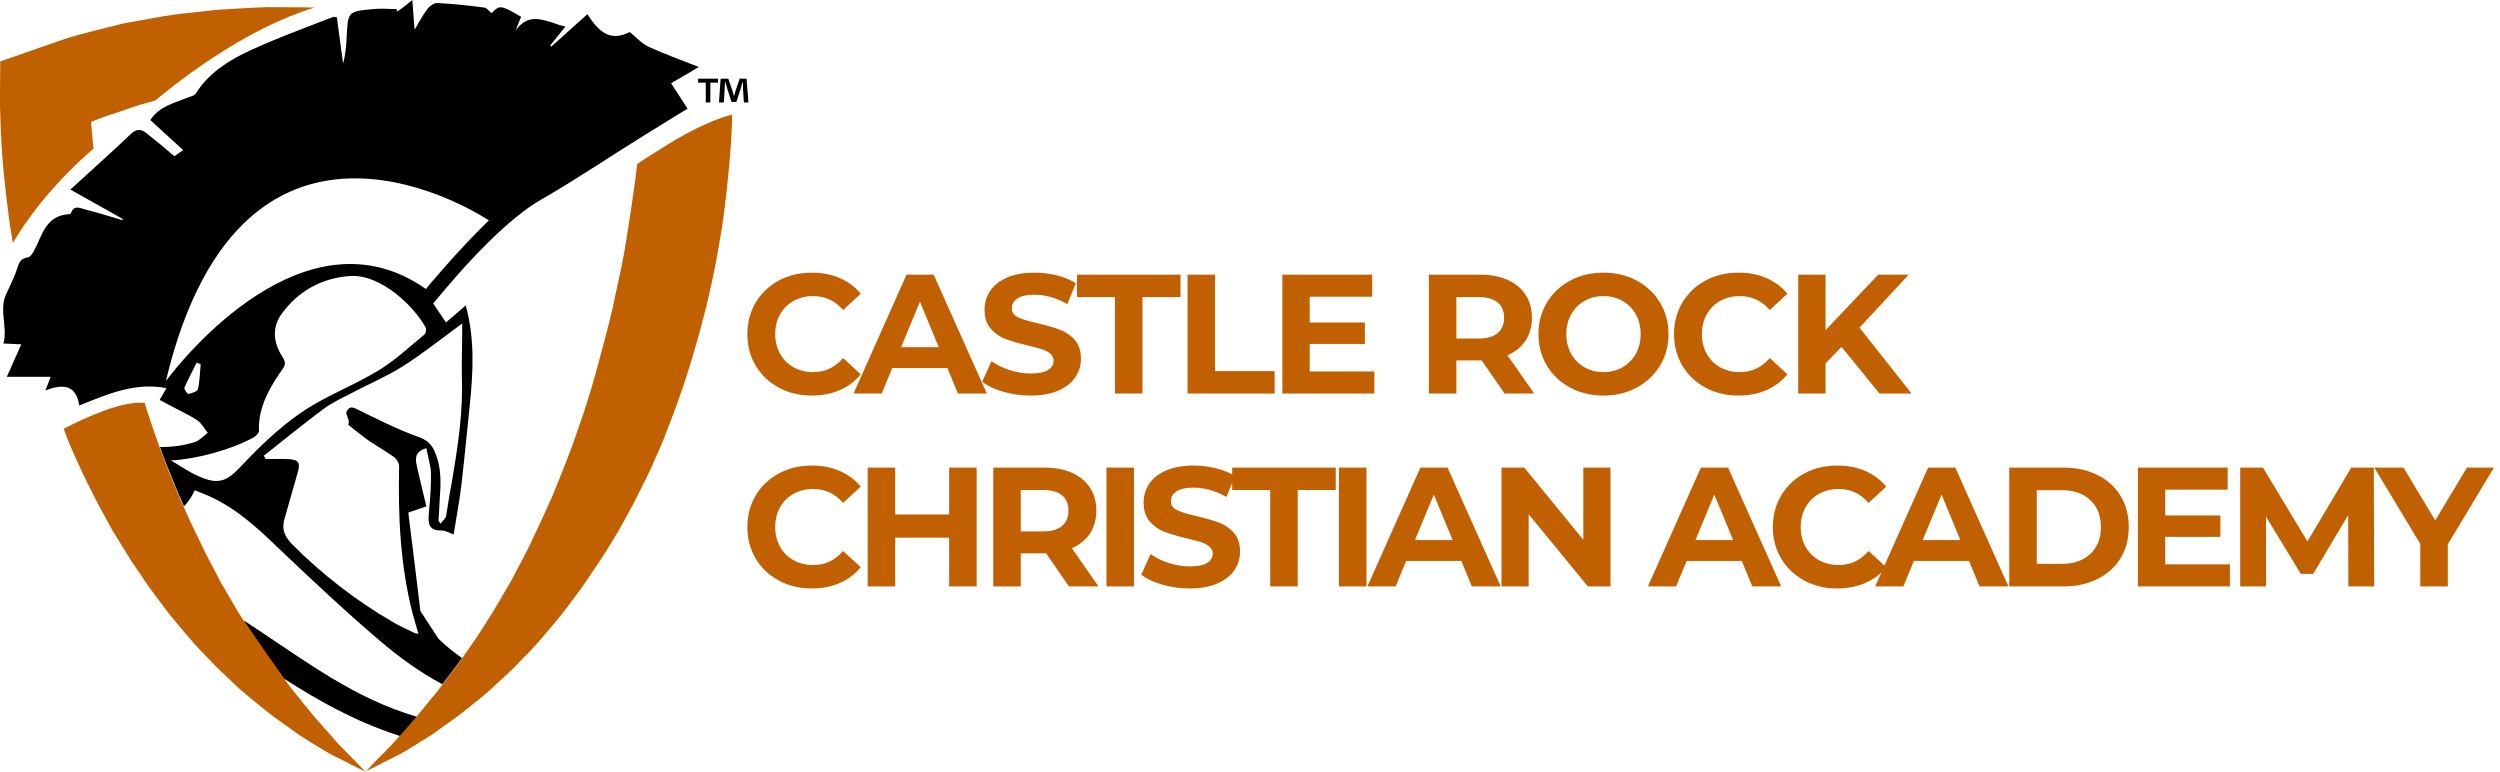
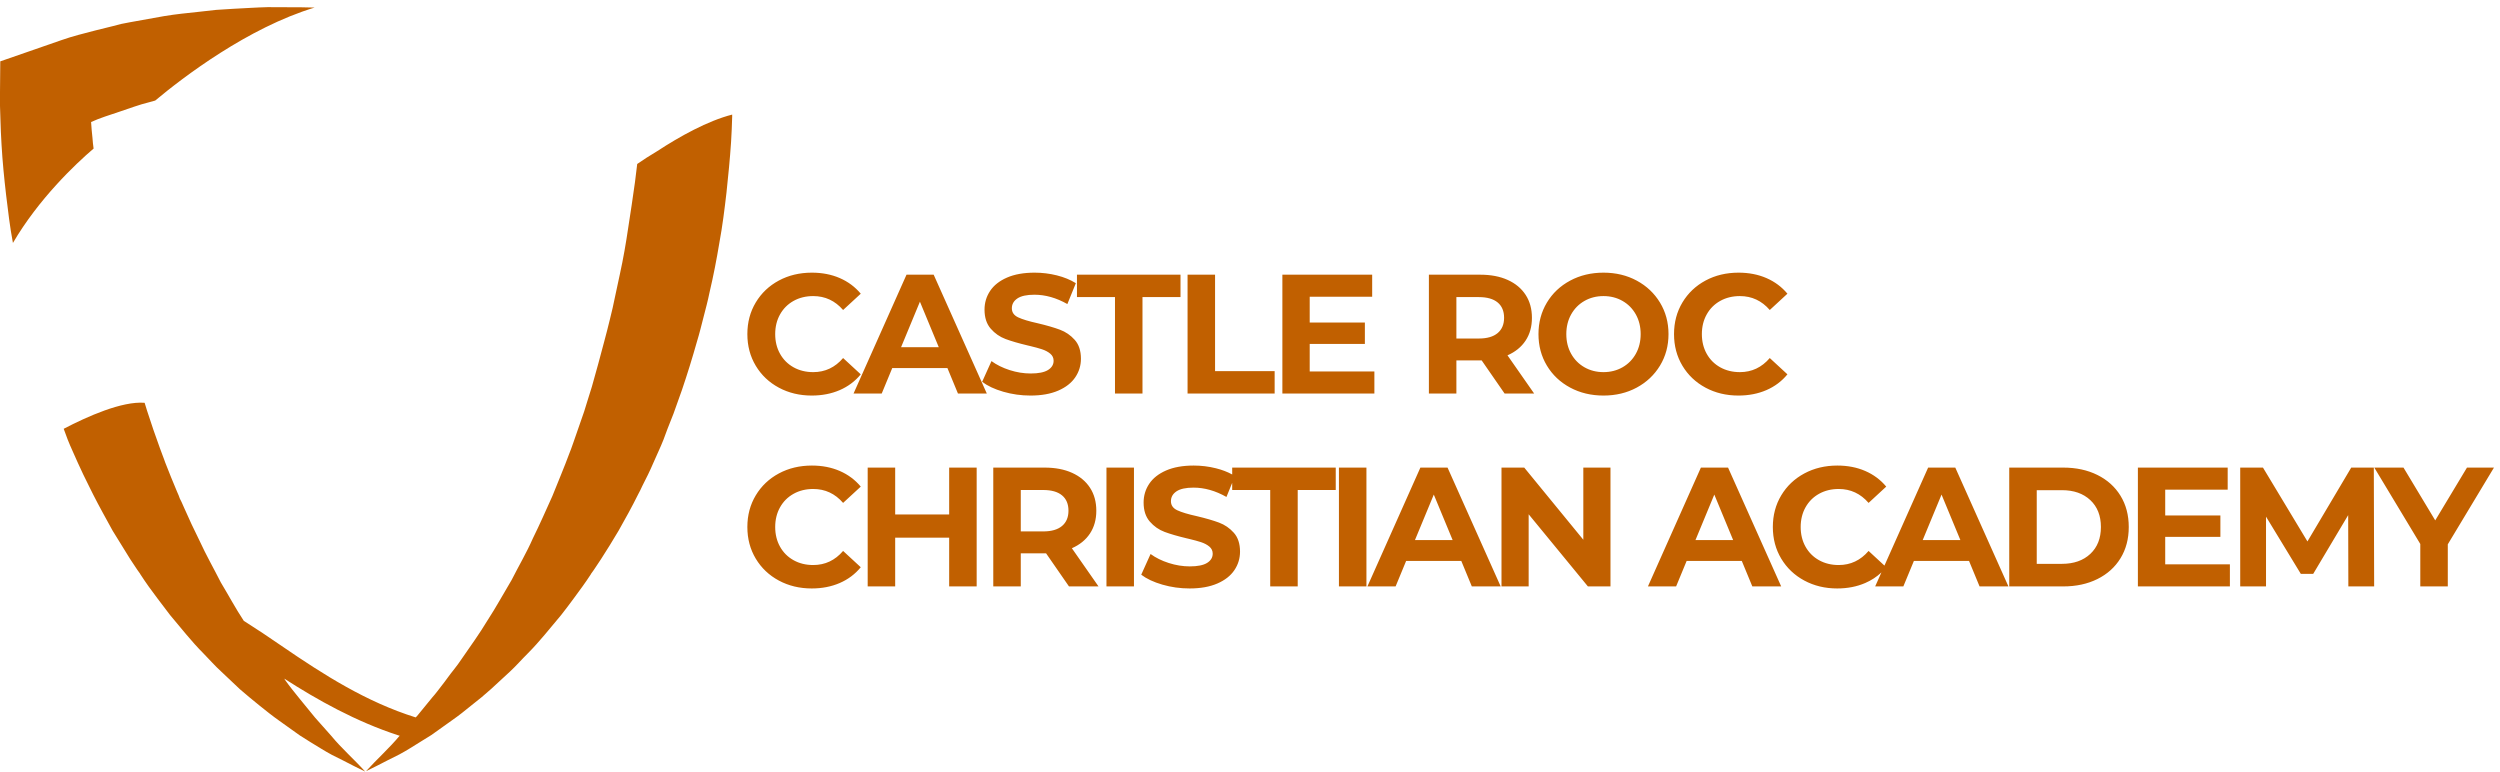
<svg xmlns="http://www.w3.org/2000/svg" width="324" height="100" viewBox="0 0 324 100">
  <g fill="none" fill-rule="evenodd">
-     <path fill="#C16000" d="M105.218 35.336C106.553 35.336 107.759 35.571 108.837 36.04 109.915 36.509 110.821 37.184 111.554 38.064L109.266 40.176C108.225 38.973 106.934 38.372 105.394 38.372 104.441 38.372 103.59 38.581 102.842 38.999 102.094 39.417 101.511 40 101.093 40.748 100.675 41.496 100.466 42.347 100.466 43.3 100.466 44.253 100.675 45.104 101.093 45.852 101.511 46.6 102.094 47.183 102.842 47.601 103.59 48.019 104.441 48.228 105.394 48.228 106.934 48.228 108.225 47.619 109.266 46.402L111.554 48.514C110.821 49.409 109.911 50.091 108.826 50.56 107.741 51.029 106.531 51.264 105.196 51.264 103.627 51.264 102.208 50.923 100.939 50.241 99.67 49.559 98.673 48.613 97.947 47.403 97.221 46.193 96.858 44.825 96.858 43.3 96.858 41.775 97.221 40.407 97.947 39.197 98.673 37.987 99.67 37.041 100.939 36.359 102.208 35.677 103.634 35.336 105.218 35.336ZM134.084 35.336C135.067 35.336 136.027 35.453 136.966 35.688 137.905 35.923 138.726 36.26 139.43 36.7L138.33 39.406C136.907 38.599 135.485 38.196 134.062 38.196 133.065 38.196 132.328 38.357 131.851 38.68 131.374 39.003 131.136 39.428 131.136 39.956 131.136 40.484 131.411 40.876 131.961 41.133 132.511 41.39 133.351 41.643 134.48 41.892 135.653 42.171 136.614 42.449 137.362 42.728 138.11 43.007 138.752 43.447 139.287 44.048 139.822 44.649 140.09 45.463 140.09 46.49 140.09 47.37 139.844 48.173 139.353 48.899 138.862 49.625 138.125 50.201 137.142 50.626 136.159 51.051 134.964 51.264 133.556 51.264 132.339 51.264 131.162 51.099 130.025 50.769 128.888 50.439 127.975 50.01 127.286 49.482L128.496 46.798C129.156 47.282 129.941 47.671 130.85 47.964 131.759 48.257 132.669 48.404 133.578 48.404 134.59 48.404 135.338 48.254 135.822 47.953 136.306 47.652 136.548 47.253 136.548 46.754 136.548 46.387 136.405 46.083 136.119 45.841 135.833 45.599 135.466 45.405 135.019 45.258 134.628 45.13 134.115 44.99 133.483 44.839L133.204 44.774C132.031 44.495 131.07 44.217 130.322 43.938 129.574 43.659 128.932 43.212 128.397 42.596 127.862 41.98 127.594 41.159 127.594 40.132 127.594 39.237 127.836 38.427 128.32 37.701 128.804 36.975 129.534 36.399 130.509 35.974 131.484 35.549 132.676 35.336 134.084 35.336ZM121.004 35.6 127.89 51 124.15 51 122.786 47.7 115.636 47.7 114.272 51 110.62 51 117.484 35.6 121.004 35.6ZM152.994 35.6 152.994 38.504 148.066 38.504 148.066 51 144.502 51 144.502 38.504 139.574 38.504 139.574 35.6 152.994 35.6ZM119.222 39.098 116.78 44.994 121.664 44.994 119.222 39.098ZM153.908 35.6 157.472 35.6 157.472 48.096 165.194 48.096 165.194 51 153.908 51 153.908 35.6ZM178.12 48.14 178.12 51 166.196 51 166.196 35.6 177.834 35.6 177.834 38.46 169.738 38.46 169.738 41.804 176.888 41.804 176.888 44.576 169.738 44.576 169.738 48.14 178.12 48.14ZM194.996 51 192.026 46.71 188.748 46.71 188.748 51 185.184 51 185.184 35.6 191.85 35.6C193.214 35.6 194.398 35.827 195.403 36.282 196.408 36.737 197.181 37.382 197.724 38.218 198.267 39.054 198.538 40.044 198.538 41.188 198.538 42.332 198.263 43.318 197.713 44.147 197.163 44.976 196.382 45.61 195.37 46.05L198.824 51 194.996 51ZM194.93 41.188C194.93 40.323 194.651 39.659 194.094 39.197 193.537 38.735 192.723 38.504 191.652 38.504L188.748 38.504 188.748 43.872 191.652 43.872C192.723 43.872 193.537 43.637 194.094 43.168 194.651 42.699 194.93 42.039 194.93 41.188ZM207.812 51.264C206.213 51.264 204.772 50.919 203.489 50.23 202.206 49.541 201.201 48.591 200.475 47.381 199.749 46.171 199.386 44.811 199.386 43.3 199.386 41.789 199.749 40.429 200.475 39.219 201.201 38.009 202.206 37.059 203.489 36.37 204.772 35.681 206.213 35.336 207.812 35.336 209.411 35.336 210.848 35.681 212.124 36.37 213.4 37.059 214.405 38.009 215.138 39.219 215.871 40.429 216.238 41.789 216.238 43.3 216.238 44.811 215.871 46.171 215.138 47.381 214.405 48.591 213.4 49.541 212.124 50.23 210.848 50.919 209.411 51.264 207.812 51.264ZM207.812 48.228C208.721 48.228 209.543 48.019 210.276 47.601 211.009 47.183 211.585 46.6 212.003 45.852 212.421 45.104 212.63 44.253 212.63 43.3 212.63 42.347 212.421 41.496 212.003 40.748 211.585 40 211.009 39.417 210.276 38.999 209.543 38.581 208.721 38.372 207.812 38.372 206.903 38.372 206.081 38.581 205.348 38.999 204.615 39.417 204.039 40 203.621 40.748 203.203 41.496 202.994 42.347 202.994 43.3 202.994 44.253 203.203 45.104 203.621 45.852 204.039 46.6 204.615 47.183 205.348 47.601 206.081 48.019 206.903 48.228 207.812 48.228ZM225.292 51.264C223.723 51.264 222.304 50.923 221.035 50.241 219.766 49.559 218.769 48.613 218.043 47.403 217.317 46.193 216.954 44.825 216.954 43.3 216.954 41.775 217.317 40.407 218.043 39.197 218.769 37.987 219.766 37.041 221.035 36.359 222.304 35.677 223.73 35.336 225.314 35.336 226.649 35.336 227.855 35.571 228.933 36.04 230.011 36.509 230.917 37.184 231.65 38.064L229.362 40.176C228.321 38.973 227.03 38.372 225.49 38.372 224.537 38.372 223.686 38.581 222.938 38.999 222.19 39.417 221.607 40 221.189 40.748 220.771 41.496 220.562 42.347 220.562 43.3 220.562 44.253 220.771 45.104 221.189 45.852 221.607 46.6 222.19 47.183 222.938 47.601 223.686 48.019 224.537 48.228 225.49 48.228 227.03 48.228 228.321 47.619 229.362 46.402L231.65 48.514C230.917 49.409 230.007 50.091 228.922 50.56 227.837 51.029 226.627 51.264 225.292 51.264ZM238.658 44.95 236.59 47.106 236.59 51 233.048 51 233.048 35.6 236.59 35.6 236.59 42.794 243.41 35.6 247.37 35.6 240.99 42.464 247.744 51 243.586 51 238.658 44.95ZM105.196 76.264C103.627 76.264 102.208 75.923 100.939 75.241 99.67 74.559 98.673 73.613 97.947 72.403 97.221 71.193 96.858 69.825 96.858 68.3 96.858 66.775 97.221 65.407 97.947 64.197 98.673 62.987 99.67 62.041 100.939 61.359 102.208 60.677 103.634 60.336 105.218 60.336 106.553 60.336 107.759 60.571 108.837 61.04 109.915 61.509 110.821 62.184 111.554 63.064L109.266 65.176C108.225 63.973 106.934 63.372 105.394 63.372 104.441 63.372 103.59 63.581 102.842 63.999 102.094 64.417 101.511 65 101.093 65.748 100.675 66.496 100.466 67.347 100.466 68.3 100.466 69.253 100.675 70.104 101.093 70.852 101.511 71.6 102.094 72.183 102.842 72.601 103.59 73.019 104.441 73.228 105.394 73.228 106.934 73.228 108.225 72.619 109.266 71.402L111.554 73.514C110.821 74.409 109.911 75.091 108.826 75.56 107.741 76.029 106.531 76.264 105.196 76.264ZM126.576 60.6 126.576 76 123.012 76 123.012 69.686 116.016 69.686 116.016 76 112.452 76 112.452 60.6 116.016 60.6 116.016 66.672 123.012 66.672 123.012 60.6 126.576 60.6ZM138.54 76 135.57 71.71 132.292 71.71 132.292 76 128.728 76 128.728 60.6 135.394 60.6C136.758 60.6 137.942 60.827 138.947 61.282 139.952 61.737 140.725 62.382 141.268 63.218 141.811 64.054 142.082 65.044 142.082 66.188 142.082 67.332 141.807 68.318 141.257 69.147 140.707 69.976 139.926 70.61 138.914 71.05L142.368 76 138.54 76ZM138.474 66.188C138.474 65.323 138.195 64.659 137.638 64.197 137.081 63.735 136.267 63.504 135.196 63.504L132.292 63.504 132.292 68.872 135.196 68.872C136.267 68.872 137.081 68.637 137.638 68.168 138.195 67.699 138.474 67.039 138.474 66.188ZM143.398 60.6 146.962 60.6 146.962 76 143.398 76 143.398 60.6ZM154.702 60.336C155.685 60.336 156.645 60.453 157.584 60.688 158.369 60.884 159.072 61.152 159.693 61.492L159.692 60.6 173.112 60.6 173.112 63.504 168.184 63.504 168.184 76 164.62 76 164.62 63.504 159.692 63.504 159.691 62.576 158.948 64.406C157.525 63.599 156.103 63.196 154.68 63.196 153.683 63.196 152.946 63.357 152.469 63.68 151.992 64.003 151.754 64.428 151.754 64.956 151.754 65.484 152.029 65.876 152.579 66.133 153.129 66.39 153.969 66.643 155.098 66.892 156.271 67.171 157.232 67.449 157.98 67.728 158.728 68.007 159.37 68.447 159.905 69.048 160.44 69.649 160.708 70.463 160.708 71.49 160.708 72.37 160.462 73.173 159.971 73.899 159.48 74.625 158.743 75.201 157.76 75.626 156.777 76.051 155.582 76.264 154.174 76.264 152.957 76.264 151.78 76.099 150.643 75.769 149.506 75.439 148.593 75.01 147.904 74.482L149.114 71.798C149.774 72.282 150.559 72.671 151.468 72.964 152.377 73.257 153.287 73.404 154.196 73.404 155.208 73.404 155.956 73.254 156.44 72.953 156.924 72.652 157.166 72.253 157.166 71.754 157.166 71.387 157.023 71.083 156.737 70.841 156.451 70.599 156.084 70.405 155.637 70.258 155.246 70.13 154.733 69.99 154.101 69.839L153.822 69.774C152.649 69.495 151.688 69.217 150.94 68.938 150.192 68.659 149.55 68.212 149.015 67.596 148.48 66.98 148.212 66.159 148.212 65.132 148.212 64.237 148.454 63.427 148.938 62.701 149.422 61.975 150.152 61.399 151.127 60.974 152.102 60.549 153.294 60.336 154.702 60.336ZM173.526 60.6 177.09 60.6 177.09 76 173.526 76 173.526 60.6ZM189.384 72.7 182.234 72.7 180.87 76 177.218 76 184.082 60.6 187.602 60.6 194.488 76 190.748 76 189.384 72.7ZM188.262 69.994 185.82 64.098 183.378 69.994 188.262 69.994ZM208.718 60.6 208.718 76 205.792 76 198.114 66.65 198.114 76 194.594 76 194.594 60.6 197.542 60.6 205.198 69.95 205.198 60.6 208.718 60.6ZM238.12 60.336C239.455 60.336 240.661 60.571 241.739 61.04 242.817 61.509 243.723 62.184 244.456 63.064L242.168 65.176C241.127 63.973 239.836 63.372 238.296 63.372 237.343 63.372 236.492 63.581 235.744 63.999 234.996 64.417 234.413 65 233.995 65.748 233.577 66.496 233.368 67.347 233.368 68.3 233.368 69.253 233.577 70.104 233.995 70.852 234.413 71.6 234.996 72.183 235.744 72.601 236.492 73.019 237.343 73.228 238.296 73.228 239.836 73.228 241.127 72.619 242.168 71.402L244.224 73.301 249.886 60.6 253.406 60.6 260.292 76 256.552 76 255.188 72.7 248.038 72.7 246.674 76 243.022 76 243.833 74.183C243.226 74.757 242.524 75.216 241.728 75.56 240.643 76.029 239.433 76.264 238.098 76.264 236.529 76.264 235.11 75.923 233.841 75.241 232.572 74.559 231.575 73.613 230.849 72.403 230.123 71.193 229.76 69.825 229.76 68.3 229.76 66.775 230.123 65.407 230.849 64.197 231.575 62.987 232.572 62.041 233.841 61.359 235.11 60.677 236.536 60.336 238.12 60.336ZM223.956 60.6 230.842 76 227.102 76 225.738 72.7 218.588 72.7 217.224 76 213.572 76 220.436 60.6 223.956 60.6ZM222.174 64.098 219.732 69.994 224.616 69.994 222.174 64.098ZM251.624 64.098 249.182 69.994 254.066 69.994 251.624 64.098ZM260.398 60.6 267.394 60.6C269.066 60.6 270.544 60.919 271.827 61.557 273.11 62.195 274.108 63.093 274.819 64.252 275.53 65.411 275.886 66.76 275.886 68.3 275.886 69.84 275.53 71.189 274.819 72.348 274.108 73.507 273.11 74.405 271.827 75.043 270.544 75.681 269.066 76 267.394 76L260.398 76 260.398 60.6ZM267.218 73.074C268.758 73.074 269.986 72.645 270.903 71.787 271.82 70.929 272.278 69.767 272.278 68.3 272.278 66.833 271.82 65.671 270.903 64.813 269.986 63.955 268.758 63.526 267.218 63.526L263.962 63.526 263.962 73.074 267.218 73.074ZM288.994 73.14 288.994 76 277.07 76 277.07 60.6 288.708 60.6 288.708 63.46 280.612 63.46 280.612 66.804 287.762 66.804 287.762 69.576 280.612 69.576 280.612 73.14 288.994 73.14ZM304.346 76 304.324 66.76 299.792 74.372 298.186 74.372 293.676 66.958 293.676 76 290.332 76 290.332 60.6 293.28 60.6 299.044 70.17 304.72 60.6 307.646 60.6 307.69 76 304.346 76ZM317.234 70.544 317.234 76 313.67 76 313.67 70.5 307.708 60.6 311.492 60.6 315.606 67.442 319.72 60.6 323.218 60.6 317.234 70.544ZM94.891 14.851 94.891 15.101C94.855 16.224 94.819 17.311 94.747 18.399 94.603 20.574 94.387 22.785 94.152 24.96 93.9 27.135 93.63 29.31 93.233 31.449 92.873 33.625 92.458 35.764 91.954 37.903 91.737 38.991 91.449 40.043 91.179 41.095 90.908 42.147 90.656 43.198 90.331 44.25 89.737 46.354 89.088 48.458 88.385 50.526L88.385 50.526 87.286 53.61 86.511 55.571 86.511 55.571 86.511 55.571 85.988 56.98C85.591 57.996 85.105 58.977 84.672 59.993 84.24 61.009 83.753 61.99 83.248 62.97 83.068 63.362 82.888 63.737 82.69 64.093 81.915 65.662 81.032 67.249 80.166 68.782 79.428 70.012 78.671 71.278 77.896 72.455 77.463 73.079 77.085 73.721 76.616 74.345 76.616 74.345 76.58 74.38 76.58 74.416 75.877 75.504 75.12 76.52 74.345 77.572 73.822 78.267 73.282 79.016 72.723 79.711 71.299 81.387 69.965 83.116 68.397 84.685 67.622 85.452 66.902 86.29 66.09 87.039L66.09 87.039 63.675 89.267C62.864 89.998 62.017 90.711 61.152 91.371 60.305 92.066 59.458 92.744 58.557 93.368L58.557 93.368 55.907 95.258C54.988 95.846 54.069 96.381 53.15 96.969 52.681 97.254 52.231 97.522 51.762 97.771L51.762 97.771 50.302 98.502C49.347 99.002 48.392 99.483 47.437 99.947 48.897 98.342 50.446 96.969 51.798 95.347 51.762 95.347 51.726 95.311 51.654 95.311 46.157 93.528 41.129 90.711 36.839 87.948 36.875 88.019 36.911 88.055 36.947 88.126 37.542 88.964 38.191 89.766 38.858 90.587L38.858 90.587 40.84 93.011 42.931 95.365C44.283 97.005 45.869 98.378 47.329 100 46.373 99.536 45.418 99.055 44.463 98.556L44.463 98.556 43.003 97.825C42.534 97.575 42.084 97.308 41.615 97.023 40.696 96.47 39.777 95.899 38.858 95.311L38.858 95.311 36.208 93.421C35.325 92.797 34.478 92.12 33.613 91.424 32.766 90.729 31.919 90.052 31.09 89.321L31.09 89.321 28.675 87.039C27.864 86.308 27.143 85.47 26.368 84.685 24.8 83.116 23.466 81.387 22.042 79.711 21.52 79.016 20.979 78.303 20.42 77.572 19.645 76.556 18.888 75.504 18.185 74.416 18.185 74.416 18.149 74.38 18.149 74.345 17.681 73.721 17.302 73.079 16.87 72.455 16.095 71.225 15.338 69.995 14.599 68.782 13.752 67.231 12.868 65.662 12.075 64.093 11.895 63.701 11.679 63.327 11.517 62.97 11.012 61.99 10.562 61.009 10.093 59.993 9.66 58.977 9.174 57.996 8.777 56.98L8.777 56.98 8.255 55.571C11.336 53.967 15.806 51.97 18.744 52.202L18.744 52.202 19.068 53.254C19.591 54.858 20.132 56.481 20.726 58.085 20.835 58.37 20.943 58.638 21.051 58.959 21.159 59.28 21.303 59.583 21.411 59.939 21.916 61.205 22.403 62.471 22.943 63.719 23.015 63.862 23.088 64.04 23.16 64.218 23.196 64.361 23.268 64.468 23.304 64.61 23.34 64.682 23.376 64.753 23.412 64.824 23.448 64.896 23.484 64.967 23.52 65.038 23.628 65.288 23.736 65.538 23.844 65.769 24.475 67.213 25.16 68.675 25.863 70.084 26.71 71.938 27.701 73.667 28.621 75.486 29.612 77.126 30.531 78.855 31.594 80.46 33.253 81.512 34.893 82.599 36.515 83.723 41.976 87.467 47.491 90.979 53.871 92.976L53.871 92.976 54.051 92.797 56.034 90.373C56.502 89.856 56.881 89.321 57.313 88.768 57.53 88.483 57.746 88.215 57.944 87.93 58.539 87.092 59.224 86.326 59.782 85.47 59.818 85.434 59.818 85.398 59.855 85.363 60.99 83.723 62.161 82.1 63.189 80.389 64.288 78.713 65.279 76.876 66.307 75.165 67.226 73.346 68.253 71.617 69.064 69.763 69.947 67.98 70.758 66.126 71.588 64.29 72.326 62.435 73.119 60.581 73.822 58.674 73.894 58.531 73.931 58.353 74.003 58.21L74.327 57.301C74.796 55.964 75.246 54.644 75.715 53.307L75.715 53.307 76.039 52.255 76.039 52.255 76.039 52.255 76.706 50.116 77.517 47.21C78.022 45.284 78.58 43.323 79.049 41.362 79.301 40.382 79.518 39.401 79.716 38.42L79.716 38.42 80.347 35.479C80.779 33.518 81.122 31.521 81.41 29.56 81.734 27.563 82.005 25.602 82.293 23.605 82.401 22.838 82.473 22.036 82.582 21.252 83.321 20.735 84.204 20.164 85.195 19.576 88.079 17.686 91.737 15.653 94.891 14.851L94.891 14.851ZM39.074.945C39.633.945 40.209.981 40.768.981 32.117 3.601 23.718 10.02 20.114 13.033L20.114 13.033 19.339 13.247C18.023 13.567 16.779 14.049 15.482 14.477 14.238 14.905 12.959 15.279 11.805 15.814 11.841 16.509 11.913 17.187 11.985 17.882 12.021 18.346 12.057 18.791 12.13 19.255 9.787 21.252 5.01 25.78 1.676 31.485 1.28 29.417 1.045 27.349.793 25.281.541 23.106.324 20.931.198 18.72.126 17.632.09 16.509.054 15.422L.054 15.422 0 13.728 0 11.945.036 7.952 3.587 6.721C5.046 6.204 6.488 5.705 7.948 5.206 9.408 4.689 10.886 4.332 12.382 3.94L12.382 3.94 14.617 3.387 15.716 3.102C16.077 3.031 16.455 2.96 16.815 2.888L16.815 2.888 21.285 2.086C22.781 1.836 24.259 1.694 25.755 1.533L25.755 1.533 27.99 1.284 30.225 1.141C31.721 1.07 33.198.963 34.694.927L34.694.927 39.074.945Z" />
-     <path fill="#000" fill-rule="nonzero" d="M53.438 0C53.546 1.337 53.619 2.46 53.727 3.851 54.394 2.763 54.826 1.89 55.421 1.123 55.709.767 56.268.357 56.7.392 58.719.499 60.738.713 62.756.981 63.117 1.016 63.387 1.48 63.711 1.712 64.739.624 64.883.624 67.532 2.175 67.28 2.763 67.064 3.37 66.829 3.958 68.181 2.032 69.695 2.353 71.299 2.835L71.624 2.942C72.146 3.12 72.723 3.334 73.282 3.441 72.579 4.314 71.93 5.117 71.299 5.901 71.335 5.937 71.371 5.973 71.443 6.044 73.011 4.635 74.561 3.245 76.129 1.836 77.896 4.635 79.391 5.242 81.626 4.154 82.473 4.849 83.212 5.705 84.186 6.115 86.168 7.024 88.223 7.755 90.566 8.682 89.142 9.52 88.079 10.162 86.979 10.786 87.718 11.945 88.403 12.997 89.106 14.085 88.547 14.441 88.079 14.709 87.61 14.994 86.366 15.76 85.123 16.545 83.861 17.311 79.247 20.146 74.796 23.195 70.074 25.905 64.198 29.274 56.971 38.385 56.142 39.33 56.737 40.203 57.241 40.97 57.8 41.79 58.683 41.023 59.458 40.346 60.359 39.579 61.567 44.001 61.314 48.244 60.882 52.505 60.521 55.91 60.215 59.262 59.818 62.667 59.566 64.842 59.152 66.982 58.791 69.264 58.16 69.014 57.656 68.747 57.223 68.747 55.313 68.782 55.493 67.552 55.601 66.286 55.745 64.646 55.889 62.952 55.853 61.312 55.817 60.26 55.457 59.208 55.259 58.085 53.691 58.549 53.835 59.458 54.015 60.367 54.412 62.114 54.826 63.844 55.259 65.627 54.52 65.876 53.871 66.09 52.916 66.429 53.438 70.672 53.979 74.915 54.484 79.194L54.484 79.194 56.827 82.778C57.782 83.723 58.845 84.561 59.873 85.274L59.873 85.274 59.8 85.381C59.242 86.219 58.557 87.021 57.962 87.841 57.746 88.126 57.53 88.394 57.331 88.679 54.43 87.128 51.762 85.202 49.257 83.063 44.679 79.176 40.3 75.04 35.938 70.904 35.83 70.833 35.758 70.726 35.65 70.619 33.198 68.265 30.729 66.055 27.647 64.557 26.908 64.165 26.079 63.897 25.232 63.541 24.836 64.414 24.385 65.092 23.844 65.609 23.736 65.359 23.628 65.11 23.52 64.878 23.484 64.807 23.448 64.735 23.412 64.664L23.412 64.664 23.16 64.076C23.088 63.897 23.015 63.755 22.943 63.576 22.421 62.311 21.916 61.045 21.411 59.797L21.411 59.797 21.051 58.816C20.943 58.531 20.835 58.264 20.726 57.943 22.258 57.943 23.772 57.764 25.268 57.283 25.899 57.069 26.404 56.481 26.926 56.088 26.458 55.536 26.115 54.823 25.539 54.448 24.367 53.682 23.051 53.111 21.862 52.451 21.465 52.237 21.087 52.024 20.69 51.827 21.051 51.203 21.357 50.669 21.574 50.312 17.645 49.51 14.058 51.007 10.273 52.558 9.841 49.724 8.038 49.795 5.876 50.597 6.092 50.098 6.236 49.724 6.38 49.331L6.56 48.832.883 48.832C1.55 47.317 2.163 45.998 2.758 44.625 2.055 44.589 1.334 44.553.451 44.518 1.009 42.343-.144 40.239.775 38.171.847 38.028.919 37.85.991 37.707L1.424 36.762C1.712 36.138 1.983 35.532 2.199 34.873 2.451 34.07 2.667 33.464 3.623 33.357 3.911 33.321 4.181 32.894 4.362 32.59 5.461 30.594 5.857 27.937 8.939 27.759 9.012 27.759 9.156 27.723 9.192 27.652 9.552 26.493 10.435 26.992 11.066 27.153 12.652 27.545 14.256 28.062 15.842 28.526L15.842 28.526 15.914 28.383C13.788 27.188 11.625 25.958 9.12 24.568 11.877 22.036 14.473 19.736 16.978 17.347 17.717 16.652 18.293 16.723 18.96 17.24 20.204 18.221 21.411 19.237 22.601 20.253 22.961 20.004 23.304 19.736 23.736 19.451 22.204 18.042 20.871 16.83 19.483 15.564 20.618 13.781 22.529 13.389 24.187 12.694 24.583 12.516 25.178 12.444 25.358 12.141 27.017 9.485 29.612 7.827 32.369 6.561 34.568 5.545 36.839 4.635 39.11 3.762L41.831 2.71 41.831 2.71 43.183 2.193C43.291 2.157 43.436 2.229 43.652 2.229 43.94 4.225 44.174 6.222 44.463 8.219 44.787 7.096 44.859 5.937 44.931 4.814 45.076 1.515 45.076 1.48 48.374 1.177 49.401 1.07 50.392 1.177 51.42 1.177 51.42 1.284 51.456 1.391 51.456 1.498 52.087 1.105 52.645.66 53.438 0ZM59.909 41.915C57.079 43.983 54.7 45.908 52.105 47.531 50.05 48.832 47.743 49.777 45.58 50.936L45.58 50.936 45.112 51.186C44.481 51.507 43.832 51.81 43.237 52.166 42.769 52.416 42.354 52.683 41.922 53.004 39.308 54.965 36.749 57.033 34.19 59.066 34.262 59.208 34.37 59.351 34.442 59.494 35.361 59.494 36.316 59.458 37.236 59.494 38.768 59.565 38.966 59.922 38.551 61.348 37.993 63.309 37.416 65.306 36.857 67.303 36.605 68.176 36.713 68.907 37.145 69.656 37.326 69.941 37.542 70.173 37.776 70.458 41.705 74.416 46.103 77.821 50.915 80.62 51.798 81.137 52.753 81.565 53.709 82.029 53.853 82.1 54.033 82.1 54.231 82.136 53.943 81.227 53.709 80.317 53.456 79.444 51.87 73.204 51.582 66.857 51.726 60.439 51.726 60.046 51.438 59.529 51.131 59.28 50.104 58.549 49.005 57.907 47.941 57.212 46.986 56.552 46.103 55.803 45.112 55.037 45.472 54.573 44.679 53.628 44.931 53.289 45.112 53.004 45.256 52.897 45.4 52.826 45.652 52.755 45.923 52.861 46.355 53.075 48.482 54.127 51.708 55.732 53.943 56.516 54.682 56.766 55.259 57.033 55.673 57.497 55.925 57.782 56.178 58.085 56.34 58.549 57.295 60.688 57.115 62.828 56.971 65.003L56.935 65.698C56.935 65.948 56.899 66.162 56.899 66.393L56.899 66.393 56.827 67.445C56.827 67.481 56.863 67.516 57.079 67.873 57.367 67.481 57.782 67.178 57.818 66.857 57.962 66.055 58.07 65.217 58.214 64.397L58.647 61.936C59.386 57.55 60.035 53.182 59.855 48.725 59.818 46.497 59.909 44.357 59.909 41.915ZM55.169 42.467C53.889 40.007 49.455 35.39 45.184 35.782 41.561 36.103 38.695 37.743 36.569 40.578 35.217 42.396 35.397 44.393 36.605 46.247 36.965 46.8 37.073 47.192 36.641 47.798 34.947 50.223 33.451 52.737 33.559 55.857 33.559 56.142 33.162 56.516 32.856 56.695 29.918 58.299 25.521 59.494 22.15 59.672 23.466 60.439 24.565 61.223 25.773 61.74 28.188 62.792 29.287 62.471 31.054 60.617 34.064 57.426 37.218 54.377 41.075 52.202 42.246 51.542 43.454 50.936 44.661 50.348 46.229 49.581 47.743 48.797 49.203 47.923 51.294 46.622 53.096 44.91 55.006 43.359 55.205 43.181 55.277 42.681 55.169 42.467ZM25.485 46.996C24.962 48.083 24.349 49.171 23.899 50.259 23.826 50.437 24.295 51.061 24.403 51.061 24.872 50.954 25.575 50.74 25.647 50.437 25.899 49.385 25.899 48.262 26.007 47.174 25.791 47.139 25.647 47.067 25.485 46.996ZM63.351 28.561C63.351 28.561 31.612 7.114 21.501 49.349L21.501 49.349 21.538 49.314C21.538 49.278 21.574 49.278 21.61 49.242L21.718 49.1C23.592 46.639 39.579 26.493 55.205 37.458 55.169 37.458 59.242 32.555 63.351 28.561ZM93.053 10.198 93.053 10.715 92.062 10.715 92.062 13.282 91.467 13.282 91.467 10.715 90.476 10.715 90.476 10.198 93.053 10.198ZM94.387 10.198 94.909 11.713C94.981 11.963 95.054 12.177 95.126 12.48L95.126 12.48 95.126 12.48C95.198 12.195 95.27 11.927 95.342 11.713L95.342 11.713 95.865 10.198 96.748 10.198 97 13.282 96.405 13.282 96.297 11.464C96.297 11.214 96.297 10.947 96.261 10.59L96.261 10.59 96.243 10.59C96.171 10.875 96.063 11.214 95.991 11.499L95.991 11.499 95.432 13.211 94.801 13.211 94.242 11.464C94.206 11.321 94.17 11.143 94.098 10.947L93.99 10.59 93.954 10.59C93.954 10.875 93.954 11.143 93.918 11.464L93.918 11.464 93.81 13.282 93.179 13.282 93.395 10.198 94.387 10.198 94.387 10.198ZM31.612 80.424C32.532 81.815 36.389 87.36 36.857 87.966 41.093 90.694 45.851 93.439 51.816 95.365 52.501 94.58 53.24 93.76 53.997 92.886 45.779 90.426 40.227 86.094 31.612 80.424Z" />
+     <path fill="#C16000" d="M105.218 35.336C106.553 35.336 107.759 35.571 108.837 36.04 109.915 36.509 110.821 37.184 111.554 38.064L109.266 40.176C108.225 38.973 106.934 38.372 105.394 38.372 104.441 38.372 103.59 38.581 102.842 38.999 102.094 39.417 101.511 40 101.093 40.748 100.675 41.496 100.466 42.347 100.466 43.3 100.466 44.253 100.675 45.104 101.093 45.852 101.511 46.6 102.094 47.183 102.842 47.601 103.59 48.019 104.441 48.228 105.394 48.228 106.934 48.228 108.225 47.619 109.266 46.402L111.554 48.514C110.821 49.409 109.911 50.091 108.826 50.56 107.741 51.029 106.531 51.264 105.196 51.264 103.627 51.264 102.208 50.923 100.939 50.241 99.67 49.559 98.673 48.613 97.947 47.403 97.221 46.193 96.858 44.825 96.858 43.3 96.858 41.775 97.221 40.407 97.947 39.197 98.673 37.987 99.67 37.041 100.939 36.359 102.208 35.677 103.634 35.336 105.218 35.336ZM134.084 35.336C135.067 35.336 136.027 35.453 136.966 35.688 137.905 35.923 138.726 36.26 139.43 36.7L138.33 39.406C136.907 38.599 135.485 38.196 134.062 38.196 133.065 38.196 132.328 38.357 131.851 38.68 131.374 39.003 131.136 39.428 131.136 39.956 131.136 40.484 131.411 40.876 131.961 41.133 132.511 41.39 133.351 41.643 134.48 41.892 135.653 42.171 136.614 42.449 137.362 42.728 138.11 43.007 138.752 43.447 139.287 44.048 139.822 44.649 140.09 45.463 140.09 46.49 140.09 47.37 139.844 48.173 139.353 48.899 138.862 49.625 138.125 50.201 137.142 50.626 136.159 51.051 134.964 51.264 133.556 51.264 132.339 51.264 131.162 51.099 130.025 50.769 128.888 50.439 127.975 50.01 127.286 49.482L128.496 46.798C129.156 47.282 129.941 47.671 130.85 47.964 131.759 48.257 132.669 48.404 133.578 48.404 134.59 48.404 135.338 48.254 135.822 47.953 136.306 47.652 136.548 47.253 136.548 46.754 136.548 46.387 136.405 46.083 136.119 45.841 135.833 45.599 135.466 45.405 135.019 45.258 134.628 45.13 134.115 44.99 133.483 44.839L133.204 44.774C132.031 44.495 131.07 44.217 130.322 43.938 129.574 43.659 128.932 43.212 128.397 42.596 127.862 41.98 127.594 41.159 127.594 40.132 127.594 39.237 127.836 38.427 128.32 37.701 128.804 36.975 129.534 36.399 130.509 35.974 131.484 35.549 132.676 35.336 134.084 35.336ZM121.004 35.6 127.89 51 124.15 51 122.786 47.7 115.636 47.7 114.272 51 110.62 51 117.484 35.6 121.004 35.6ZM152.994 35.6 152.994 38.504 148.066 38.504 148.066 51 144.502 51 144.502 38.504 139.574 38.504 139.574 35.6 152.994 35.6ZM119.222 39.098 116.78 44.994 121.664 44.994 119.222 39.098ZM153.908 35.6 157.472 35.6 157.472 48.096 165.194 48.096 165.194 51 153.908 51 153.908 35.6ZM178.12 48.14 178.12 51 166.196 51 166.196 35.6 177.834 35.6 177.834 38.46 169.738 38.46 169.738 41.804 176.888 41.804 176.888 44.576 169.738 44.576 169.738 48.14 178.12 48.14ZM194.996 51 192.026 46.71 188.748 46.71 188.748 51 185.184 51 185.184 35.6 191.85 35.6C193.214 35.6 194.398 35.827 195.403 36.282 196.408 36.737 197.181 37.382 197.724 38.218 198.267 39.054 198.538 40.044 198.538 41.188 198.538 42.332 198.263 43.318 197.713 44.147 197.163 44.976 196.382 45.61 195.37 46.05L198.824 51 194.996 51ZM194.93 41.188C194.93 40.323 194.651 39.659 194.094 39.197 193.537 38.735 192.723 38.504 191.652 38.504L188.748 38.504 188.748 43.872 191.652 43.872C192.723 43.872 193.537 43.637 194.094 43.168 194.651 42.699 194.93 42.039 194.93 41.188ZM207.812 51.264C206.213 51.264 204.772 50.919 203.489 50.23 202.206 49.541 201.201 48.591 200.475 47.381 199.749 46.171 199.386 44.811 199.386 43.3 199.386 41.789 199.749 40.429 200.475 39.219 201.201 38.009 202.206 37.059 203.489 36.37 204.772 35.681 206.213 35.336 207.812 35.336 209.411 35.336 210.848 35.681 212.124 36.37 213.4 37.059 214.405 38.009 215.138 39.219 215.871 40.429 216.238 41.789 216.238 43.3 216.238 44.811 215.871 46.171 215.138 47.381 214.405 48.591 213.4 49.541 212.124 50.23 210.848 50.919 209.411 51.264 207.812 51.264ZM207.812 48.228C208.721 48.228 209.543 48.019 210.276 47.601 211.009 47.183 211.585 46.6 212.003 45.852 212.421 45.104 212.63 44.253 212.63 43.3 212.63 42.347 212.421 41.496 212.003 40.748 211.585 40 211.009 39.417 210.276 38.999 209.543 38.581 208.721 38.372 207.812 38.372 206.903 38.372 206.081 38.581 205.348 38.999 204.615 39.417 204.039 40 203.621 40.748 203.203 41.496 202.994 42.347 202.994 43.3 202.994 44.253 203.203 45.104 203.621 45.852 204.039 46.6 204.615 47.183 205.348 47.601 206.081 48.019 206.903 48.228 207.812 48.228ZM225.292 51.264C223.723 51.264 222.304 50.923 221.035 50.241 219.766 49.559 218.769 48.613 218.043 47.403 217.317 46.193 216.954 44.825 216.954 43.3 216.954 41.775 217.317 40.407 218.043 39.197 218.769 37.987 219.766 37.041 221.035 36.359 222.304 35.677 223.73 35.336 225.314 35.336 226.649 35.336 227.855 35.571 228.933 36.04 230.011 36.509 230.917 37.184 231.65 38.064L229.362 40.176C228.321 38.973 227.03 38.372 225.49 38.372 224.537 38.372 223.686 38.581 222.938 38.999 222.19 39.417 221.607 40 221.189 40.748 220.771 41.496 220.562 42.347 220.562 43.3 220.562 44.253 220.771 45.104 221.189 45.852 221.607 46.6 222.19 47.183 222.938 47.601 223.686 48.019 224.537 48.228 225.49 48.228 227.03 48.228 228.321 47.619 229.362 46.402L231.65 48.514C230.917 49.409 230.007 50.091 228.922 50.56 227.837 51.029 226.627 51.264 225.292 51.264ZZM105.196 76.264C103.627 76.264 102.208 75.923 100.939 75.241 99.67 74.559 98.673 73.613 97.947 72.403 97.221 71.193 96.858 69.825 96.858 68.3 96.858 66.775 97.221 65.407 97.947 64.197 98.673 62.987 99.67 62.041 100.939 61.359 102.208 60.677 103.634 60.336 105.218 60.336 106.553 60.336 107.759 60.571 108.837 61.04 109.915 61.509 110.821 62.184 111.554 63.064L109.266 65.176C108.225 63.973 106.934 63.372 105.394 63.372 104.441 63.372 103.59 63.581 102.842 63.999 102.094 64.417 101.511 65 101.093 65.748 100.675 66.496 100.466 67.347 100.466 68.3 100.466 69.253 100.675 70.104 101.093 70.852 101.511 71.6 102.094 72.183 102.842 72.601 103.59 73.019 104.441 73.228 105.394 73.228 106.934 73.228 108.225 72.619 109.266 71.402L111.554 73.514C110.821 74.409 109.911 75.091 108.826 75.56 107.741 76.029 106.531 76.264 105.196 76.264ZM126.576 60.6 126.576 76 123.012 76 123.012 69.686 116.016 69.686 116.016 76 112.452 76 112.452 60.6 116.016 60.6 116.016 66.672 123.012 66.672 123.012 60.6 126.576 60.6ZM138.54 76 135.57 71.71 132.292 71.71 132.292 76 128.728 76 128.728 60.6 135.394 60.6C136.758 60.6 137.942 60.827 138.947 61.282 139.952 61.737 140.725 62.382 141.268 63.218 141.811 64.054 142.082 65.044 142.082 66.188 142.082 67.332 141.807 68.318 141.257 69.147 140.707 69.976 139.926 70.61 138.914 71.05L142.368 76 138.54 76ZM138.474 66.188C138.474 65.323 138.195 64.659 137.638 64.197 137.081 63.735 136.267 63.504 135.196 63.504L132.292 63.504 132.292 68.872 135.196 68.872C136.267 68.872 137.081 68.637 137.638 68.168 138.195 67.699 138.474 67.039 138.474 66.188ZM143.398 60.6 146.962 60.6 146.962 76 143.398 76 143.398 60.6ZM154.702 60.336C155.685 60.336 156.645 60.453 157.584 60.688 158.369 60.884 159.072 61.152 159.693 61.492L159.692 60.6 173.112 60.6 173.112 63.504 168.184 63.504 168.184 76 164.62 76 164.62 63.504 159.692 63.504 159.691 62.576 158.948 64.406C157.525 63.599 156.103 63.196 154.68 63.196 153.683 63.196 152.946 63.357 152.469 63.68 151.992 64.003 151.754 64.428 151.754 64.956 151.754 65.484 152.029 65.876 152.579 66.133 153.129 66.39 153.969 66.643 155.098 66.892 156.271 67.171 157.232 67.449 157.98 67.728 158.728 68.007 159.37 68.447 159.905 69.048 160.44 69.649 160.708 70.463 160.708 71.49 160.708 72.37 160.462 73.173 159.971 73.899 159.48 74.625 158.743 75.201 157.76 75.626 156.777 76.051 155.582 76.264 154.174 76.264 152.957 76.264 151.78 76.099 150.643 75.769 149.506 75.439 148.593 75.01 147.904 74.482L149.114 71.798C149.774 72.282 150.559 72.671 151.468 72.964 152.377 73.257 153.287 73.404 154.196 73.404 155.208 73.404 155.956 73.254 156.44 72.953 156.924 72.652 157.166 72.253 157.166 71.754 157.166 71.387 157.023 71.083 156.737 70.841 156.451 70.599 156.084 70.405 155.637 70.258 155.246 70.13 154.733 69.99 154.101 69.839L153.822 69.774C152.649 69.495 151.688 69.217 150.94 68.938 150.192 68.659 149.55 68.212 149.015 67.596 148.48 66.98 148.212 66.159 148.212 65.132 148.212 64.237 148.454 63.427 148.938 62.701 149.422 61.975 150.152 61.399 151.127 60.974 152.102 60.549 153.294 60.336 154.702 60.336ZM173.526 60.6 177.09 60.6 177.09 76 173.526 76 173.526 60.6ZM189.384 72.7 182.234 72.7 180.87 76 177.218 76 184.082 60.6 187.602 60.6 194.488 76 190.748 76 189.384 72.7ZM188.262 69.994 185.82 64.098 183.378 69.994 188.262 69.994ZM208.718 60.6 208.718 76 205.792 76 198.114 66.65 198.114 76 194.594 76 194.594 60.6 197.542 60.6 205.198 69.95 205.198 60.6 208.718 60.6ZM238.12 60.336C239.455 60.336 240.661 60.571 241.739 61.04 242.817 61.509 243.723 62.184 244.456 63.064L242.168 65.176C241.127 63.973 239.836 63.372 238.296 63.372 237.343 63.372 236.492 63.581 235.744 63.999 234.996 64.417 234.413 65 233.995 65.748 233.577 66.496 233.368 67.347 233.368 68.3 233.368 69.253 233.577 70.104 233.995 70.852 234.413 71.6 234.996 72.183 235.744 72.601 236.492 73.019 237.343 73.228 238.296 73.228 239.836 73.228 241.127 72.619 242.168 71.402L244.224 73.301 249.886 60.6 253.406 60.6 260.292 76 256.552 76 255.188 72.7 248.038 72.7 246.674 76 243.022 76 243.833 74.183C243.226 74.757 242.524 75.216 241.728 75.56 240.643 76.029 239.433 76.264 238.098 76.264 236.529 76.264 235.11 75.923 233.841 75.241 232.572 74.559 231.575 73.613 230.849 72.403 230.123 71.193 229.76 69.825 229.76 68.3 229.76 66.775 230.123 65.407 230.849 64.197 231.575 62.987 232.572 62.041 233.841 61.359 235.11 60.677 236.536 60.336 238.12 60.336ZM223.956 60.6 230.842 76 227.102 76 225.738 72.7 218.588 72.7 217.224 76 213.572 76 220.436 60.6 223.956 60.6ZM222.174 64.098 219.732 69.994 224.616 69.994 222.174 64.098ZM251.624 64.098 249.182 69.994 254.066 69.994 251.624 64.098ZM260.398 60.6 267.394 60.6C269.066 60.6 270.544 60.919 271.827 61.557 273.11 62.195 274.108 63.093 274.819 64.252 275.53 65.411 275.886 66.76 275.886 68.3 275.886 69.84 275.53 71.189 274.819 72.348 274.108 73.507 273.11 74.405 271.827 75.043 270.544 75.681 269.066 76 267.394 76L260.398 76 260.398 60.6ZM267.218 73.074C268.758 73.074 269.986 72.645 270.903 71.787 271.82 70.929 272.278 69.767 272.278 68.3 272.278 66.833 271.82 65.671 270.903 64.813 269.986 63.955 268.758 63.526 267.218 63.526L263.962 63.526 263.962 73.074 267.218 73.074ZM288.994 73.14 288.994 76 277.07 76 277.07 60.6 288.708 60.6 288.708 63.46 280.612 63.46 280.612 66.804 287.762 66.804 287.762 69.576 280.612 69.576 280.612 73.14 288.994 73.14ZM304.346 76 304.324 66.76 299.792 74.372 298.186 74.372 293.676 66.958 293.676 76 290.332 76 290.332 60.6 293.28 60.6 299.044 70.17 304.72 60.6 307.646 60.6 307.69 76 304.346 76ZM317.234 70.544 317.234 76 313.67 76 313.67 70.5 307.708 60.6 311.492 60.6 315.606 67.442 319.72 60.6 323.218 60.6 317.234 70.544ZM94.891 14.851 94.891 15.101C94.855 16.224 94.819 17.311 94.747 18.399 94.603 20.574 94.387 22.785 94.152 24.96 93.9 27.135 93.63 29.31 93.233 31.449 92.873 33.625 92.458 35.764 91.954 37.903 91.737 38.991 91.449 40.043 91.179 41.095 90.908 42.147 90.656 43.198 90.331 44.25 89.737 46.354 89.088 48.458 88.385 50.526L88.385 50.526 87.286 53.61 86.511 55.571 86.511 55.571 86.511 55.571 85.988 56.98C85.591 57.996 85.105 58.977 84.672 59.993 84.24 61.009 83.753 61.99 83.248 62.97 83.068 63.362 82.888 63.737 82.69 64.093 81.915 65.662 81.032 67.249 80.166 68.782 79.428 70.012 78.671 71.278 77.896 72.455 77.463 73.079 77.085 73.721 76.616 74.345 76.616 74.345 76.58 74.38 76.58 74.416 75.877 75.504 75.12 76.52 74.345 77.572 73.822 78.267 73.282 79.016 72.723 79.711 71.299 81.387 69.965 83.116 68.397 84.685 67.622 85.452 66.902 86.29 66.09 87.039L66.09 87.039 63.675 89.267C62.864 89.998 62.017 90.711 61.152 91.371 60.305 92.066 59.458 92.744 58.557 93.368L58.557 93.368 55.907 95.258C54.988 95.846 54.069 96.381 53.15 96.969 52.681 97.254 52.231 97.522 51.762 97.771L51.762 97.771 50.302 98.502C49.347 99.002 48.392 99.483 47.437 99.947 48.897 98.342 50.446 96.969 51.798 95.347 51.762 95.347 51.726 95.311 51.654 95.311 46.157 93.528 41.129 90.711 36.839 87.948 36.875 88.019 36.911 88.055 36.947 88.126 37.542 88.964 38.191 89.766 38.858 90.587L38.858 90.587 40.84 93.011 42.931 95.365C44.283 97.005 45.869 98.378 47.329 100 46.373 99.536 45.418 99.055 44.463 98.556L44.463 98.556 43.003 97.825C42.534 97.575 42.084 97.308 41.615 97.023 40.696 96.47 39.777 95.899 38.858 95.311L38.858 95.311 36.208 93.421C35.325 92.797 34.478 92.12 33.613 91.424 32.766 90.729 31.919 90.052 31.09 89.321L31.09 89.321 28.675 87.039C27.864 86.308 27.143 85.47 26.368 84.685 24.8 83.116 23.466 81.387 22.042 79.711 21.52 79.016 20.979 78.303 20.42 77.572 19.645 76.556 18.888 75.504 18.185 74.416 18.185 74.416 18.149 74.38 18.149 74.345 17.681 73.721 17.302 73.079 16.87 72.455 16.095 71.225 15.338 69.995 14.599 68.782 13.752 67.231 12.868 65.662 12.075 64.093 11.895 63.701 11.679 63.327 11.517 62.97 11.012 61.99 10.562 61.009 10.093 59.993 9.66 58.977 9.174 57.996 8.777 56.98L8.777 56.98 8.255 55.571C11.336 53.967 15.806 51.97 18.744 52.202L18.744 52.202 19.068 53.254C19.591 54.858 20.132 56.481 20.726 58.085 20.835 58.37 20.943 58.638 21.051 58.959 21.159 59.28 21.303 59.583 21.411 59.939 21.916 61.205 22.403 62.471 22.943 63.719 23.015 63.862 23.088 64.04 23.16 64.218 23.196 64.361 23.268 64.468 23.304 64.61 23.34 64.682 23.376 64.753 23.412 64.824 23.448 64.896 23.484 64.967 23.52 65.038 23.628 65.288 23.736 65.538 23.844 65.769 24.475 67.213 25.16 68.675 25.863 70.084 26.71 71.938 27.701 73.667 28.621 75.486 29.612 77.126 30.531 78.855 31.594 80.46 33.253 81.512 34.893 82.599 36.515 83.723 41.976 87.467 47.491 90.979 53.871 92.976L53.871 92.976 54.051 92.797 56.034 90.373C56.502 89.856 56.881 89.321 57.313 88.768 57.53 88.483 57.746 88.215 57.944 87.93 58.539 87.092 59.224 86.326 59.782 85.47 59.818 85.434 59.818 85.398 59.855 85.363 60.99 83.723 62.161 82.1 63.189 80.389 64.288 78.713 65.279 76.876 66.307 75.165 67.226 73.346 68.253 71.617 69.064 69.763 69.947 67.98 70.758 66.126 71.588 64.29 72.326 62.435 73.119 60.581 73.822 58.674 73.894 58.531 73.931 58.353 74.003 58.21L74.327 57.301C74.796 55.964 75.246 54.644 75.715 53.307L75.715 53.307 76.039 52.255 76.039 52.255 76.039 52.255 76.706 50.116 77.517 47.21C78.022 45.284 78.58 43.323 79.049 41.362 79.301 40.382 79.518 39.401 79.716 38.42L79.716 38.42 80.347 35.479C80.779 33.518 81.122 31.521 81.41 29.56 81.734 27.563 82.005 25.602 82.293 23.605 82.401 22.838 82.473 22.036 82.582 21.252 83.321 20.735 84.204 20.164 85.195 19.576 88.079 17.686 91.737 15.653 94.891 14.851L94.891 14.851ZM39.074.945C39.633.945 40.209.981 40.768.981 32.117 3.601 23.718 10.02 20.114 13.033L20.114 13.033 19.339 13.247C18.023 13.567 16.779 14.049 15.482 14.477 14.238 14.905 12.959 15.279 11.805 15.814 11.841 16.509 11.913 17.187 11.985 17.882 12.021 18.346 12.057 18.791 12.13 19.255 9.787 21.252 5.01 25.78 1.676 31.485 1.28 29.417 1.045 27.349.793 25.281.541 23.106.324 20.931.198 18.72.126 17.632.09 16.509.054 15.422L.054 15.422 0 13.728 0 11.945.036 7.952 3.587 6.721C5.046 6.204 6.488 5.705 7.948 5.206 9.408 4.689 10.886 4.332 12.382 3.94L12.382 3.94 14.617 3.387 15.716 3.102C16.077 3.031 16.455 2.96 16.815 2.888L16.815 2.888 21.285 2.086C22.781 1.836 24.259 1.694 25.755 1.533L25.755 1.533 27.99 1.284 30.225 1.141C31.721 1.07 33.198.963 34.694.927L34.694.927 39.074.945Z" />
  </g>
</svg>